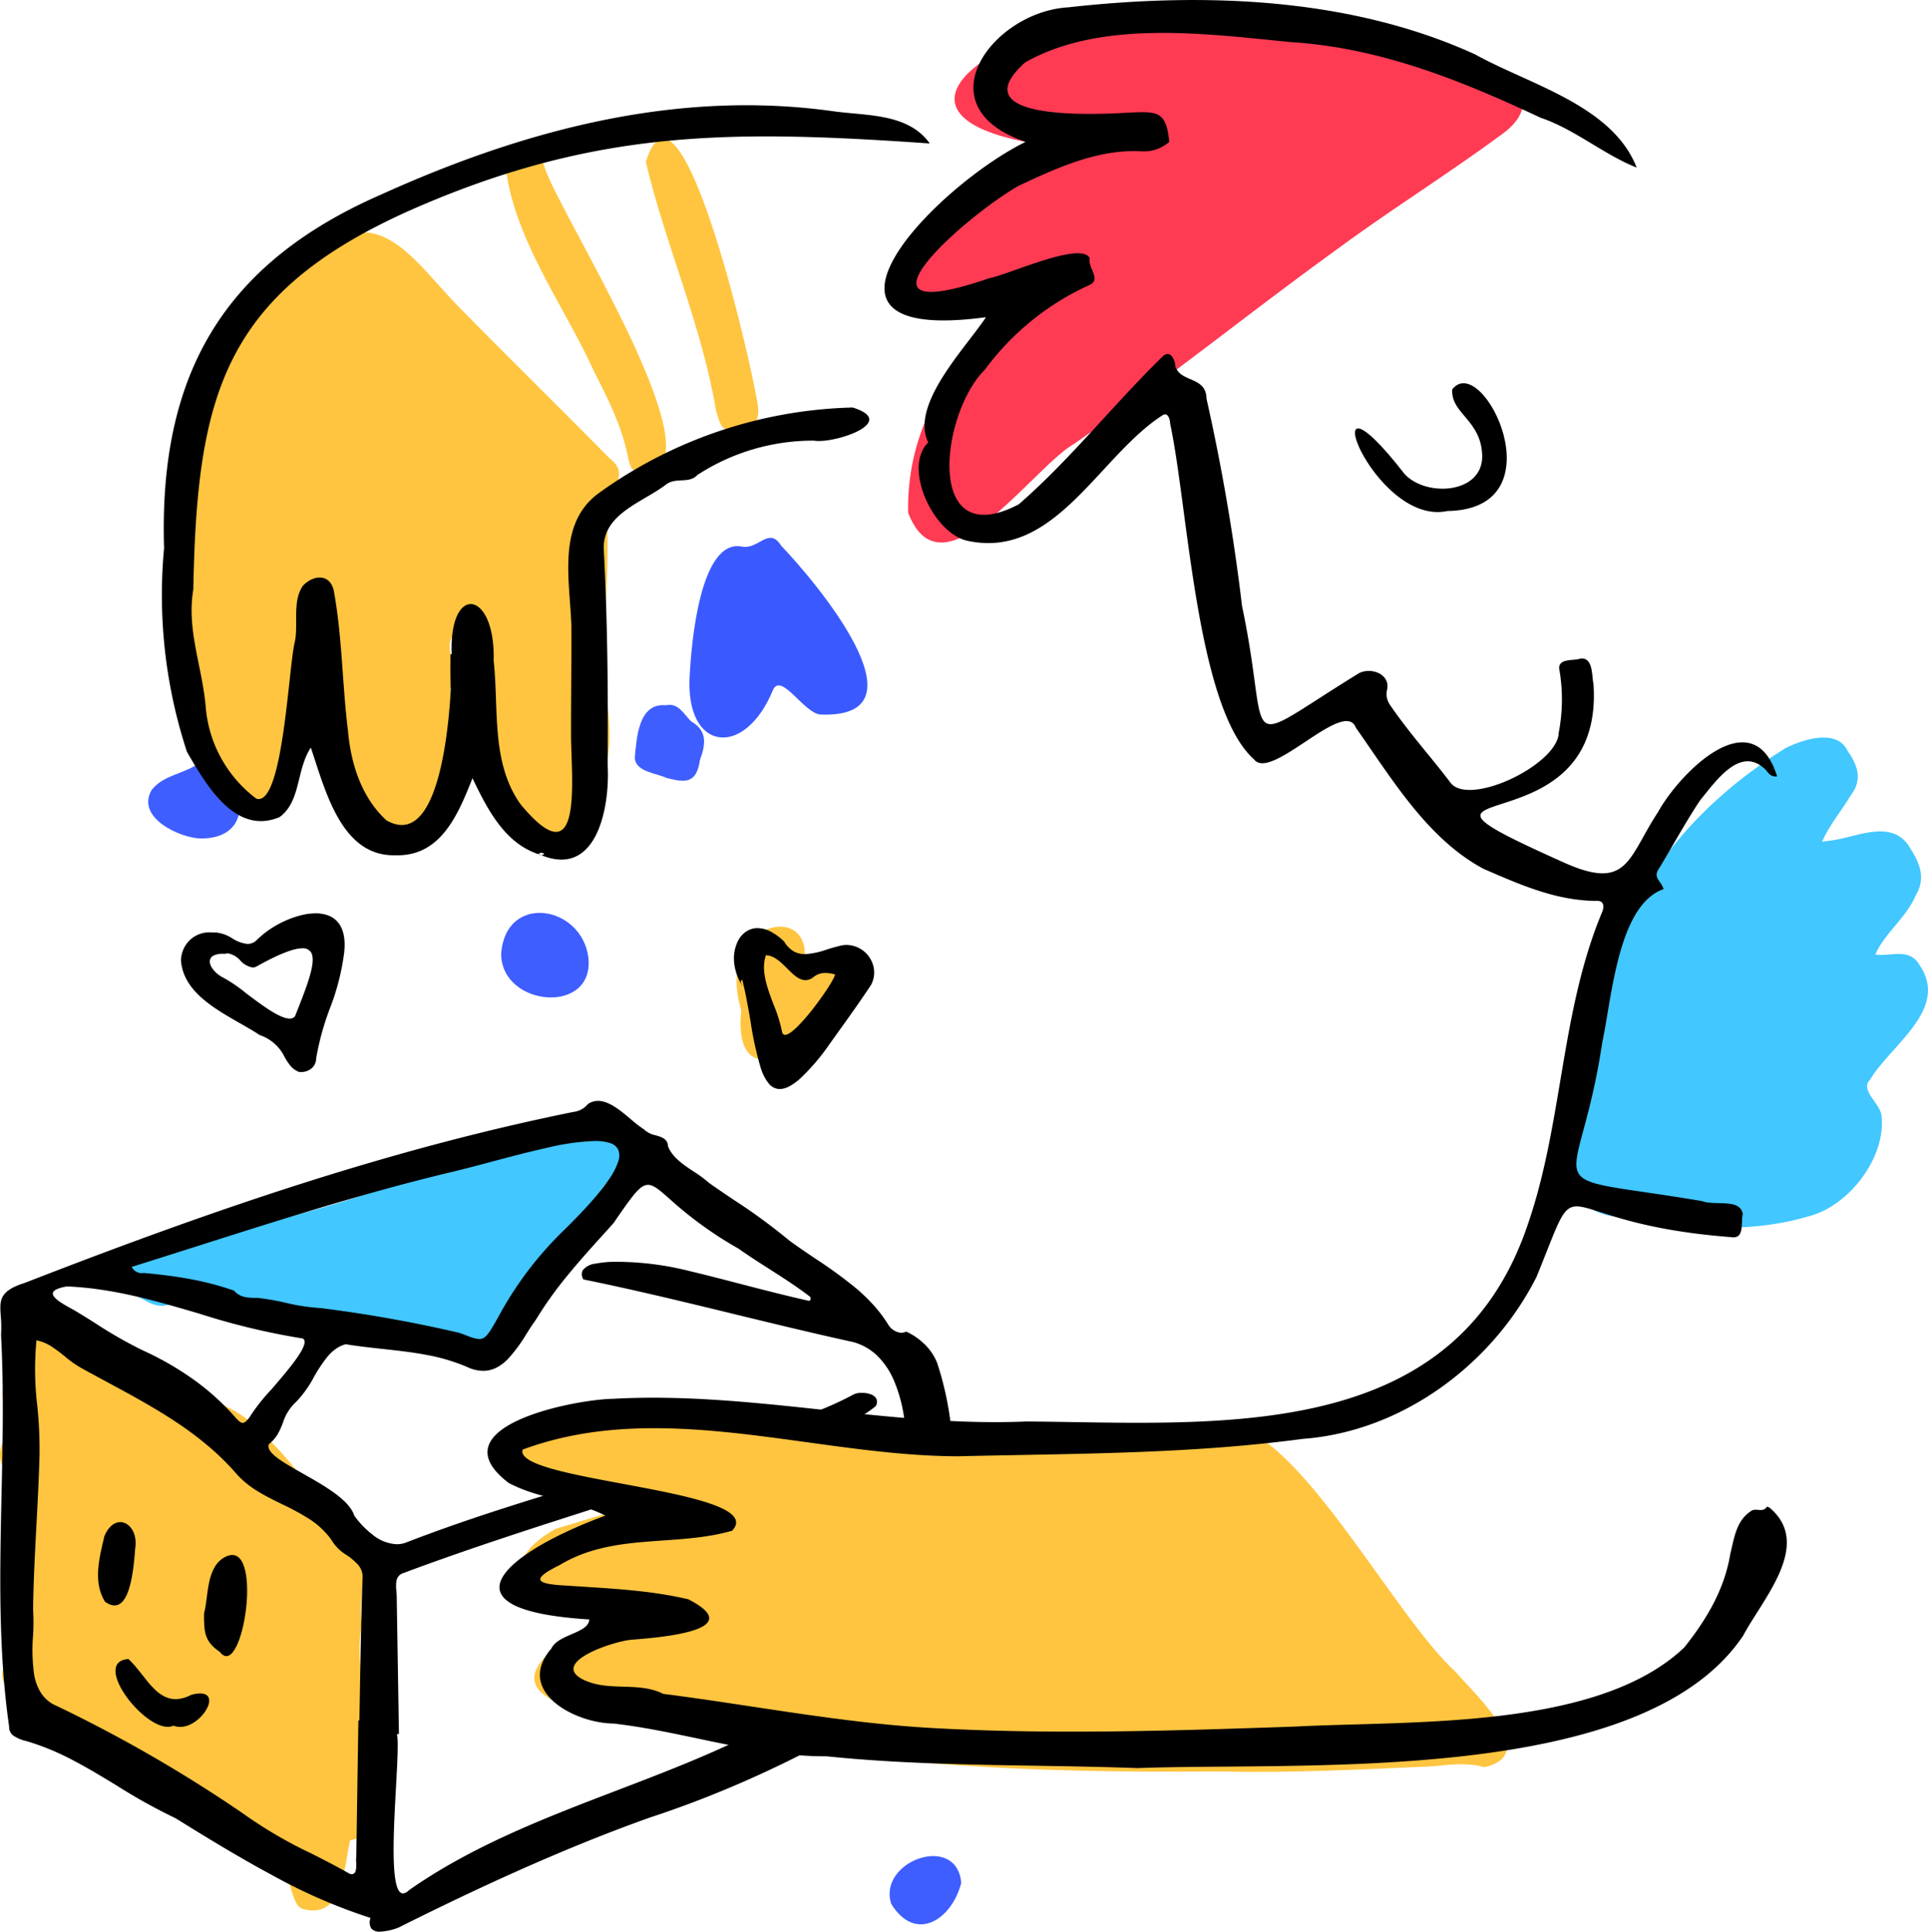
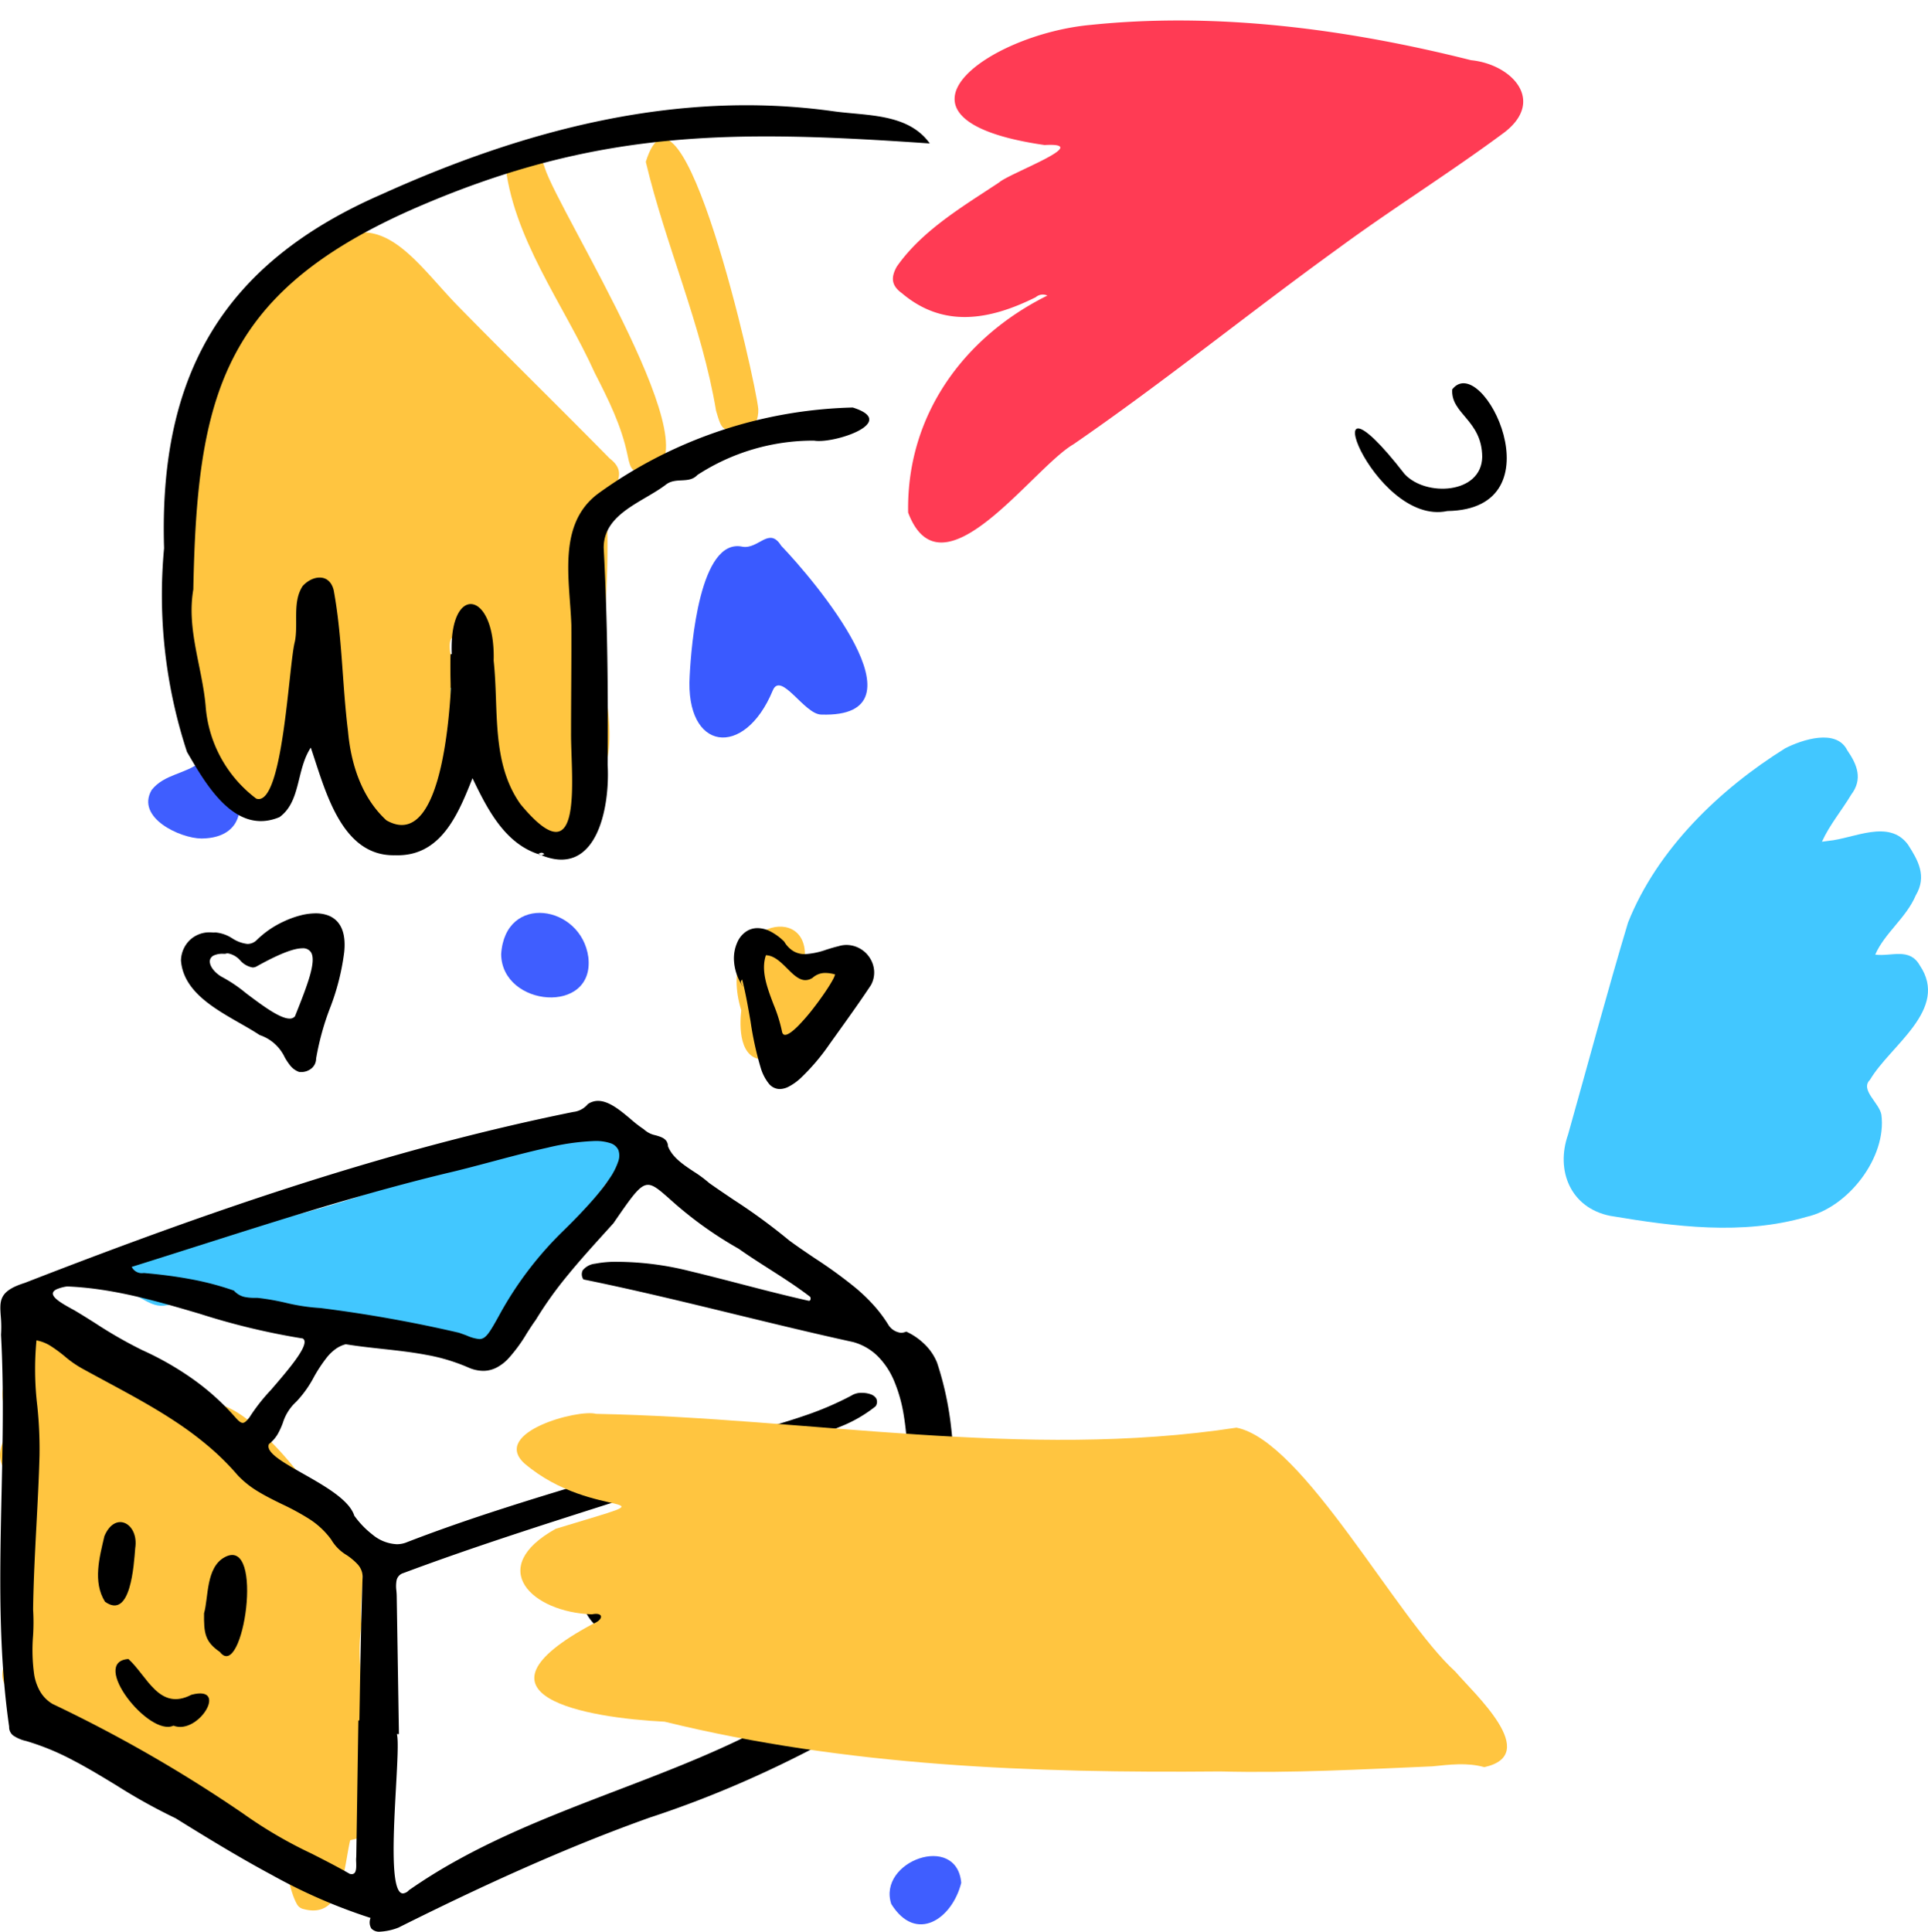
<svg xmlns="http://www.w3.org/2000/svg" width="279.49" height="280" viewBox="0 0 279.49 280">
  <g transform="translate(-845.015 -2671)">
    <g transform="translate(866.498 2765.72)">
      <g transform="translate(0 2.968)">
        <g transform="translate(27.025 0)">
          <path d="M13.675,15.778C9.6,16.161,6.7,13.645,3.6,11.687,1.257,9.7,3.976,7.451.642,4.85-1.836,1.192,3.459-.893,6.351.371c3.724.8,7.577-1.491,10.957,1.42,3.007,2.053.562,6.077,1.057,9.053-.15,2.906-1.265,5.545-4.69,4.934" transform="translate(0 0)" fill="#42c7ff" />
        </g>
        <path d="M.674,12.138C-3.075-.111,10.054-3.695,9.9,4.179c.971,2.3,6.593-1.426,6.17,3.724-.278,3.349-2.333,8.5-6.192,8.385-1.118-.215-1.634.3-1.862,1.307C7.5,19.822,6.127,20.538,4.072,19.27c-3.761.109-3.656-4.9-3.4-7.132" transform="translate(85.3 36.63)" fill="#ffc540" />
        <path d="M0,5.988C.572-2.9,11.613-1.166,12.638,6.42,13.625,14.842.089,13.67,0,5.988" transform="translate(51.166 34.637)" fill="#3f5eff" />
        <path d="M7.712,11.223C4.64,11.2-1.838,8.207.5,4.189,2.34,1.859,5.4,1.913,7.635.085c5.078-1.221,9.616,11.063.077,11.138" transform="translate(0 12.633)" fill="#3f5eff" />
-         <path d="M4.491.061C6.316-.337,7.067,1.3,8.159,2.394c2.411,1.366,2.113,3.368,1.282,5.6-.483,3.6-2.33,3.229-4.813,2.612C3.134,9.895.092,9.722,0,7.674.265,4.818.515-.3,4.491.061" transform="translate(70.539 4.48)" fill="#3f5eff" />
        <path d="M3.466,10.608C-2.311,10.394-.085,1.455,4.45.36c6.407-2.734,8.89,11.038-.983,10.248" transform="translate(136.471 133.562)" fill="#3f5eff" />
        <path d="M10.386,3.876C9.067,9.143,3.822,12.7.242,6.949-1.8.744,9.734-3.434,10.386,3.876" transform="translate(107.477 171.355)" fill="#3f5eff" />
      </g>
      <g transform="translate(4.751)">
        <path d="M17.409,23.007a2.657,2.657,0,0,1-.282-.015,2.93,2.93,0,0,1-1.237-.868,8.453,8.453,0,0,1-.851-1.265,6.173,6.173,0,0,0-3.628-3.214c-.87-.578-1.852-1.14-2.893-1.734C4.685,13.721.34,11.239,0,6.837A4.252,4.252,0,0,1,1.251,3.909a4.118,4.118,0,0,1,2.9-1.154,4.671,4.671,0,0,1,.56.034,2.365,2.365,0,0,1,.3-.019,5.276,5.276,0,0,1,2.381.83l.063.034a4.941,4.941,0,0,0,2.192.8,1.915,1.915,0,0,0,1.29-.514,13.789,13.789,0,0,1,3.961-2.739,13.674,13.674,0,0,1,2.34-.859A9.069,9.069,0,0,1,19.51,0a5.182,5.182,0,0,1,1.774.285,3.424,3.424,0,0,1,1.392.923c.858.952,1.191,2.434.991,4.405a34.132,34.132,0,0,1-2.09,8.2,38.8,38.8,0,0,0-1.985,7.248,1.839,1.839,0,0,1-.654,1.405A2.343,2.343,0,0,1,17.409,23.007ZM6.078,5.861h0A2.983,2.983,0,0,0,4.77,6.1a.992.992,0,0,0-.553.616c-.2.712.473,1.737,1.6,2.437a21.019,21.019,0,0,1,3.62,2.428c2.287,1.722,4.879,3.674,6.312,3.674a.953.953,0,0,0,.778-.329c.946-2.36,1.7-4.29,2.153-5.857.5-1.761.55-2.861.146-3.46a1.375,1.375,0,0,0-1.242-.54c-1.268,0-3.4.84-6.516,2.567a1.255,1.255,0,0,1-.685.212A3.123,3.123,0,0,1,8.59,6.826l0,0A3.116,3.116,0,0,0,6.8,5.8a1.15,1.15,0,0,0-.389.069c-.116-.006-.229-.009-.337-.009Z" transform="translate(0 37.671)" />
        <path d="M24.757,4.372c-.34,3.31-6.306,23.509-10.7,19.162.107-4.9-4.156-6.315-7.752-8.434C2.425,13.314-3.9,5.593,3.244,3.953c1.818-.164,5.144-.266,5.954,1.7C7.966,6.762,2.634,5.482,4.489,8.564c1.365,1.444,10.7,9.143,11.854,6.929C19.735,7.373,24.383.637,11.814,7.67c-1.271.683-1.378-1.53-.773-2.179,2.678-4.028,13.787-9.453,13.716-1.119" transform="translate(19.349 0)" />
        <path d="M6.644,23.328h0a2.06,2.06,0,0,1-1.607-.811,6.7,6.7,0,0,1-1.129-2.169,46.949,46.949,0,0,1-1.5-6.818c-.355-2.044-.721-4.157-1.215-6.07-.315.274-.162.529,0,.8a2.428,2.428,0,0,1,.135.247A7.4,7.4,0,0,1,.025,4.97,5.723,5.723,0,0,1,.582,1.856,3.609,3.609,0,0,1,1.751.507,2.945,2.945,0,0,1,3.427,0,4.143,4.143,0,0,1,5.24.459a8.121,8.121,0,0,1,2.047,1.5,3.87,3.87,0,0,0,1.4,1.42,3.273,3.273,0,0,0,1.623.39A11.173,11.173,0,0,0,13.43,3.11c.554-.171,1.127-.348,1.685-.477a3.963,3.963,0,0,1,1.212-.193,4.05,4.05,0,0,1,3.439,2,3.927,3.927,0,0,1,.557,1.821,3.8,3.8,0,0,1-.46,1.987c-1.547,2.34-3.231,4.688-4.859,6.96-.381.531-.774,1.08-1.159,1.619a30.92,30.92,0,0,1-4.268,5,7.874,7.874,0,0,1-1.613,1.138A2.988,2.988,0,0,1,6.644,23.328ZM4.633,3.93h0c-.761,2.22.189,4.721,1.108,7.14a21.8,21.8,0,0,1,1.228,3.944c.061.3.21.455.443.455.388,0,1.005-.416,1.833-1.236a28.8,28.8,0,0,0,2.4-2.79c1.612-2.092,2.986-4.26,3-4.734A5.327,5.327,0,0,0,13.281,6.5a2.708,2.708,0,0,0-1.871.692,1.9,1.9,0,0,1-1.055.346c-.947,0-1.77-.821-2.642-1.691C6.783,4.924,5.823,3.966,4.633,3.93Z" transform="translate(80.164 39.814)" />
      </g>
    </g>
    <g transform="translate(845.015 2830.578)">
      <g transform="translate(0 3.102)">
        <path d="M52.422,41.372c-1.237,7.641,1.84,16.168,2.946,24.068.913,4.118-.464,6.4-4.6,7.253-.931,3.881-1.023,11.494-6.738,9.987a1.435,1.435,0,0,1-1.018-.785c-1.862-3.362-1.74-11.644-6.692-11.241-6.5.011-11.437-6.53-17.791-7.03-4.341-.678-6.655-6.122-10.193-8.569C5.542,52.433-1.577,52.124.825,46.7c2.411-4.943.865-11.122,2.022-16.5.712-3.191-2.33-6.074-.155-8.877C4.126,19.48.823,20.224.567,18.851-.71,16.657.382,14.659,1.755,12.761-.988,6.7,1.028,7.642,1.769,1.426,1.924-.253,4.216.238,5.373.127,7.434-.567,8.231,1.8,10.287,1.742c8.724,1.84,2.992,1.662,6.791,3.368,1.748-.089,1.13,2.934,4.139,3.707,2.158-.654,6.612-4.114,8.169-1.009.034.865.6,1.19,1.277,1.342,3.608.807,6.21,3.207,8.584,5.74,4.43,4.462,7.817,9.787,11.6,14.7,2.962,3.282,1.064,7.328,1.576,11.778" transform="translate(0 31.372)" fill="#ffc540" />
        <path d="M49.916,33.111c-9.5-.26-18.112-2.763-27.315-4.508-4.938-.7-9.849-2.866-14.87-2.086-2.513.57-4.091-1.927-6.536-1.963-.612-.076-1.231-.3-1.192-1,.186-1.342,1.773-1.4,2.156-2.747.455-1.216,1.753-1.724,2.987-2.057C15.813,15.822,26.722,13.84,37.192,10.2c5.674-.962,44.765-19.688,37.147-3.9-3.834,2.007-4.9,6.573-7.68,9.643-1.757,3.22-6.283,5.624-6.1,9.489.119.323-.408,1.2-.8,1.336-3.962,1.375-4.853,7.524-9.84,6.337" transform="translate(16.464 0)" fill="#42c7ff" />
        <path d="M16.386.027c8.843-.861,7.587,19.083.484,20.1-7.4.981.341-2.742-12.706-3.332C1.534,16.6,2.84,13.44.79,12.326c-1.02-.685-.962-2.28-.337-3.414A5.991,5.991,0,0,1,3.7,6.145C8.155,4.614,11.432-.14,16.386.027" transform="translate(87.26 59.106)" fill="#ff3b54" />
      </g>
      <g transform="translate(0.043 0)">
        <g transform="translate(0)">
          <path d="M55.066,120.422a1.54,1.54,0,0,1-1.29-.472,1.718,1.718,0,0,1-.1-1.515,79.688,79.688,0,0,1-14.283-6.216c-4.824-2.587-9.55-5.485-13.976-8.232a83.363,83.363,0,0,1-8.548-4.747c-2.061-1.253-4.193-2.549-6.358-3.674a36.451,36.451,0,0,0-6.767-2.78,5.386,5.386,0,0,1-1.662-.664,1.518,1.518,0,0,1-.8-1.415C.895,88.021.608,85.274.4,82.31c-.185-2.641-.3-5.4-.36-8.422C-.066,68.266.06,62.535.182,56.993c.167-7.572.34-15.4-.075-23.095A17.027,17.027,0,0,0,.07,31.208c-.163-2.278-.262-3.653,3.488-4.831C18.623,20.517,31.067,16.045,42.72,12.3c6.851-2.2,13.561-4.181,19.942-5.889C69.555,4.57,76.372,2.96,82.922,1.631l.1-.023A3.191,3.191,0,0,0,85.177.462,2.6,2.6,0,0,1,86.652,0c1.595,0,3.265,1.405,4.738,2.645A17.507,17.507,0,0,0,93.3,4.122a3.445,3.445,0,0,0,1.705.865c.9.266,1.75.517,1.792,1.6.628,1.6,2.2,2.646,3.724,3.657a18.032,18.032,0,0,1,2.247,1.663c1.181.835,2.4,1.657,3.58,2.451h0a85.132,85.132,0,0,1,8,5.859c1.235.912,2.531,1.785,3.784,2.629A66.748,66.748,0,0,1,124,27.114a26.078,26.078,0,0,1,2.6,2.5,19.839,19.839,0,0,1,2.2,2.95,2.5,2.5,0,0,0,1.76,1.052,1.928,1.928,0,0,0,.768-.174,9.324,9.324,0,0,1,2.555,1.731,7.808,7.808,0,0,1,1.9,2.733c.458,1.371.855,2.8,1.181,4.235.31,1.371.566,2.8.759,4.248a60.205,60.205,0,0,1,.493,8.526,154.973,154.973,0,0,1-1.426,17.125c-.517,4.283-1.051,8.712-1.292,13.058a8.862,8.862,0,0,1-.271,3.116,5.019,5.019,0,0,1-1.112,2.048,3.284,3.284,0,0,1-2.4,1.1,3.109,3.109,0,0,1-2.324-1.078,5.129,5.129,0,0,1-1.168-3.2c-1.581,2.443-3.623,3.385-5.6,4.3-.626.289-1.218.562-1.8.881-4.336,2.36-8.73,4.518-13.061,6.414-4.516,1.978-9.09,3.726-13.593,5.2-5.9,2.1-11.94,4.535-18.47,7.43-5.516,2.445-11.4,5.234-17.984,8.526A8.551,8.551,0,0,1,55.066,120.422Zm69.855-78.1a3.636,3.636,0,0,1,1.23.2,1.525,1.525,0,0,1,.824.613,1.093,1.093,0,0,1-.1,1.143,19.836,19.836,0,0,1-4.979,2.894c-1.78.747-3.677,1.339-5.511,1.911-1.462.456-2.975.928-4.406,1.473-7.847,2.773-15.918,5.346-23.722,7.835h0c-9.832,3.136-20,6.378-29.809,10.046a1.417,1.417,0,0,0-1,1.046,4.861,4.861,0,0,0-.028,1.531c.021.249.04.485.044.713.085,5.181.169,10.45.25,15.544v.011q.036,2.248.072,4.5h-.3c.251.88.077,4.034-.124,7.687-.339,6.154-.761,13.812.55,15.194a.63.63,0,0,0,.464.218,1.333,1.333,0,0,0,.849-.459A77.581,77.581,0,0,1,66.359,110c2.3-1.271,4.755-2.494,7.494-3.74,5.086-2.313,10.408-4.35,15.555-6.319,6.242-2.388,12.7-4.858,18.719-7.822a47.958,47.958,0,0,0,7.519-3.716c1.74-.99,3.538-2.013,5.375-2.847a22.11,22.11,0,0,1,5.775-1.81h.085c1.24,0,1.257-.114,1.461-1.514l0-.017c.179-1.841.548-4.3.977-7.14.532-3.534,1.136-7.54,1.58-11.709a88.827,88.827,0,0,0,.586-12.4,40.756,40.756,0,0,0-.551-5.61,21.407,21.407,0,0,0-1.365-4.764,11.205,11.205,0,0,0-2.367-3.579,8.167,8.167,0,0,0-3.558-2.054c-5.739-1.256-11.546-2.668-17.161-4.033h0c-7.174-1.745-14.593-3.549-21.948-5.045a1.3,1.3,0,0,1-.1-1.33,2.686,2.686,0,0,1,1.8-.955,15.631,15.631,0,0,1,3.221-.272,43.716,43.716,0,0,1,10.512,1.353c2.458.587,4.947,1.233,7.354,1.858h0c3.223.836,6.556,1.7,9.858,2.437l.044,0a.211.211,0,0,0,.195-.112.524.524,0,0,0-.017-.457c-1.9-1.467-3.975-2.791-5.979-4.072-1.454-.929-2.956-1.89-4.383-2.9a55.611,55.611,0,0,1-10.006-7.218c-1.447-1.275-2.32-2.045-3.136-2.045-1.175,0-2.266,1.581-4.9,5.4l-.1.15c-.415.461-.837.928-1.245,1.378-1.781,1.968-3.621,4-5.328,6.086a55.18,55.18,0,0,0-4.707,6.576c-.442.6-.869,1.271-1.321,1.978a22.507,22.507,0,0,1-2.7,3.667,6.439,6.439,0,0,1-1.644,1.249,4.259,4.259,0,0,1-1.953.48,5.522,5.522,0,0,1-2.248-.529A27.344,27.344,0,0,0,61.677,36.8c-2.077-.39-4.228-.625-6.308-.852-1.74-.19-3.539-.386-5.285-.672a4.224,4.224,0,0,0-1.441.666,6.465,6.465,0,0,0-1.2,1.117,21.4,21.4,0,0,0-1.985,2.98,16.02,16.02,0,0,1-2.553,3.57,6.924,6.924,0,0,0-1.944,3.068,11.033,11.033,0,0,1-.729,1.6,5.113,5.113,0,0,1-1.287,1.467c-.522,1.2,2,2.624,4.911,4.275,3.162,1.791,6.745,3.82,7.461,6.106a13.237,13.237,0,0,0,2.665,2.765,5.915,5.915,0,0,0,3.5,1.371,3.833,3.833,0,0,0,1.268-.215c4.215-1.639,8.887-3.28,14.284-5.015C77.85,57.477,82.782,56,87.551,54.57c6.289-1.884,12.792-3.833,19.1-5.964.93-.273,1.871-.54,2.781-.8,2.344-.666,4.766-1.354,7.1-2.158a45.651,45.651,0,0,0,6.835-2.922A2.66,2.66,0,0,1,124.921,42.322ZM5.242,34.718a44.379,44.379,0,0,0,.123,9.512,60.065,60.065,0,0,1,.319,7.193c-.09,3.319-.268,6.693-.44,9.955-.214,4.051-.435,8.24-.489,12.366a30.235,30.235,0,0,1-.009,3.808A25.7,25.7,0,0,0,4.915,83.2a7.31,7.31,0,0,0,.86,2.414,5.1,5.1,0,0,0,1.8,1.8A203.534,203.534,0,0,1,35.255,103.34,64.177,64.177,0,0,0,45.11,109.1c1.837.933,3.737,1.9,5.549,2.943a1.105,1.105,0,0,0,.282.041.534.534,0,0,0,.4-.156c.293-.3.27-.988.25-1.592a4.468,4.468,0,0,1,.015-.793c.078-4.952.154-9.964.228-14.812V94.72q.038-2.459.075-4.919l.138,0h.009c.019-1.078.038-2.175.057-3.236v-.041c.1-5.683.2-11.56.4-17.337a2.607,2.607,0,0,0-.141-1.078,2.87,2.87,0,0,0-.509-.869,8.751,8.751,0,0,0-1.651-1.4,6.4,6.4,0,0,1-2.244-2.259,11.805,11.805,0,0,0-3.229-3.009,35.98,35.98,0,0,0-3.908-2.12c-1.135-.556-2.308-1.132-3.4-1.794a13.9,13.9,0,0,1-2.994-2.37,37.24,37.24,0,0,0-4.229-4.2,49.639,49.639,0,0,0-4.694-3.514c-3.251-2.166-6.775-4.063-10.183-5.9-1.093-.589-2.224-1.2-3.332-1.807a15.422,15.422,0,0,1-2.664-1.845,20.79,20.79,0,0,0-1.965-1.451,5.833,5.833,0,0,0-2.136-.859Zm4.449-7.823a5.832,5.832,0,0,0-1.541.419c-.314.154-.491.334-.527.537-.124.711,1.476,1.6,2.761,2.311l.006,0,.413.23c1,.594,2,1.222,2.962,1.83a64.213,64.213,0,0,0,6.8,3.9,43.969,43.969,0,0,1,7.32,4.177,35.477,35.477,0,0,1,6.246,5.64c.47.526.754.731,1.012.731.3,0,.588-.294.98-.8a26.743,26.743,0,0,1,3.11-3.967c1.143-1.327,2.437-2.83,3.388-4.113,1.087-1.468,1.571-2.441,1.48-2.976a.511.511,0,0,0-.256-.374A101.809,101.809,0,0,1,28.92,30.861c-3.078-.906-6.26-1.843-9.445-2.569-1.715-.391-3.294-.691-4.828-.918a47.015,47.015,0,0,0-4.956-.479ZM86.182,5.814h0a34.168,34.168,0,0,0-6.877.974c-2.631.578-5.467,1.332-8.21,2.062-2.292.61-4.456,1.185-6.35,1.619C59.3,11.783,53.39,13.4,46.683,15.4c-5.978,1.787-12.023,3.712-17.868,5.573H28.81c-3.2,1.018-6.5,2.071-9.76,3.089a1.63,1.63,0,0,0,1.717.889l.074,0c2.347.2,4.58.49,6.636.871A41.718,41.718,0,0,1,33.869,27.5a2.906,2.906,0,0,0,1.5.91,6.971,6.971,0,0,0,1.655.139h0l.234,0a35.136,35.136,0,0,1,4.075.706,28.71,28.71,0,0,0,5.076.771,197.418,197.418,0,0,1,20,3.564l.022,0c.46.157.858.3,1.21.435a5.884,5.884,0,0,0,1.8.5c.893,0,1.406-.788,2.761-3.226A51.363,51.363,0,0,1,81.42,19.025c1.656-1.611,3.082-3.092,4.239-4.4a32.346,32.346,0,0,0,2.66-3.375A9.776,9.776,0,0,0,89.576,8.79a2.483,2.483,0,0,0,.031-1.651A1.883,1.883,0,0,0,88.42,6.121a6.734,6.734,0,0,0-2.238-.307Z" />
        </g>
        <path d="M19.929,23.915a3.323,3.323,0,0,1-2.214-.909,14.463,14.463,0,0,0-3.7-2.5,42.93,42.93,0,0,0-4.128-1.672c-1.307-.477-2.659-.971-3.925-1.574a14.871,14.871,0,0,1-3.545-2.284A6.7,6.7,0,0,1,.2,11.739a5.125,5.125,0,0,1,.131-3.2A6.259,6.259,0,0,1,2.657,5.606a6.726,6.726,0,0,1,1.764-.867A6.542,6.542,0,0,1,8.295,4.7a7.319,7.319,0,0,1,1.882.872,1.591,1.591,0,0,0,.85.271,1.931,1.931,0,0,0,1.242-.561,10.656,10.656,0,0,0,1.139-1.239,5.93,5.93,0,0,1,1.843-1.709A9.425,9.425,0,0,1,21.507,0a7.933,7.933,0,0,1,2.828.495,5.205,5.205,0,0,1,2.173,1.513,4.6,4.6,0,0,1,.951,1.978,6.7,6.7,0,0,1-.016,2.682,12.232,12.232,0,0,1-.056,2.669,16.7,16.7,0,0,1-.55,2.588,44.542,44.542,0,0,1-1.92,5.027c-.606,1.414-1.233,2.876-1.7,4.327A4.159,4.159,0,0,1,21.9,23.2,3.148,3.148,0,0,1,19.929,23.915ZM7.545,8.7h0a4.663,4.663,0,0,0-1.787.334,1.964,1.964,0,0,0-1.088.955c-.277.636-.015,1.408.758,2.234A35.881,35.881,0,0,0,10.3,14.352a31.749,31.749,0,0,1,5.442,2.459c.1.055.2.115.307.179a4.285,4.285,0,0,0,1.856.754c.476,0,.8-.272.989-.832.376-.988.833-2,1.275-2.986a24.121,24.121,0,0,0,2.36-7.107c-.1-1.865-.618-2.771-1.572-2.771a4.327,4.327,0,0,0-2.236.978,33.509,33.509,0,0,0-2.642,2.152l-.155.135c-.889.776-1.729,1.508-2.505,2.067a3.873,3.873,0,0,1-2.013.928.9.9,0,0,1-.6-.21A3.1,3.1,0,0,0,9.4,9.042,5.05,5.05,0,0,0,7.546,8.7Z" transform="translate(84.289 61.4)" />
        <path d="M0,8.447C.661,6.162.24,1.785,3.017.306,8.835-2.768,5.663,18.432,2.3,14.065.114,12.554-.032,11.323,0,8.447" transform="translate(29.538 65.821)" />
        <path d="M5.391,3.789c-.195,2.372-.644,10.44-4.383,7.748C-.777,8.675.208,5.1.926,2.024,2.511-1.715,5.953.229,5.391,3.789" transform="translate(14.166 61.056)" />
        <path d="M8.4,9.661C4.872,11.329-3.794.382,1.874,0,4.606,2.482,6.343,7.6,11.01,5.182c5.511-1.467,1,5.905-2.608,4.479" transform="translate(16.698 80.901)" />
      </g>
    </g>
    <g transform="translate(868.499 2671)">
      <g transform="translate(1.883 2.969)">
        <path d="M11.5.1C42.4.688,73.585,6.8,104.336,2.1c9.7,1.911,23.232,27.672,31.718,35.35,2.759,3.233,12.536,12.035,4.209,13.859-2.5-.7-5-.366-7.541-.116-10.244.444-20.483,1-30.736.741-27.061.244-54.065-.722-80.552-7.213-11.358-.567-29.8-3.767-10.449-14.153,1.736-.675,1.58-1.777-.1-1.409-8.724-.309-15.408-6.742-5.236-12.4C24.494,11,11.306,16.017,1.08,7.257-3.724,2.776,8.9-.619,11.5.1" transform="translate(49.543 201.875)" fill="#ffc540" />
        <g transform="translate(0 30.711)">
          <path d="M19.579,53.505c-3.389,8.943,2.092,22.28-7.043,28.8C-3.148,81.426.877,59.749.564,48.732c-2.836-17.29,5.226-35.3,19.423-45.311,9.281-8.317,14.334.3,20.863,7.084C48.173,17.982,55.664,25.3,63,32.761c3.375,2.556-.538,4.778-.388,7.921A131.5,131.5,0,0,1,62.178,57.1c-1.089,6.774,1.934,13.462.325,20.112-1.231,13.389-10.753,12.52-18,3.573-4.13-5.678-3.267-12.981-3.431-19.591.656-3.295-1.834-3.573-1.127-.031-.282,9.245,2.184,21.527-6.77,27.467-9.01,2.029-13.626-12.861-13.524-20.074-.053-5.079.826-9.989-.073-15.051" transform="translate(0 0)" fill="#ffc540" />
        </g>
        <path d="M20.708,40.115c-6.689,3.333-13.4,4.506-19.4-.58-1.475-1.063-1.671-2.209-.74-3.862,3.665-5.242,9.552-8.7,14.819-12.189,1.524-1.363,13.892-5.839,6.6-5.43C-3.535,14.368,13.719,1.984,28.72.636,47.065-1.26,66,1.269,83.808,5.755c5.916.588,10.807,5.843,4.87,10.443-7.906,5.876-16.293,11.078-24.133,16.851C51.657,42.357,39.292,52.4,26.173,61.432,20.2,64.911,7.054,84.112,2.21,71.333c-.264-14.051,8.015-25.42,20.183-31.457a1.557,1.557,0,0,0-1.685.239" transform="translate(104.071 0)" fill="#ff3b54" />
        <g transform="translate(201.312 103.942)">
          <path d="M38.365,14.975c3.713-.343,8.785-3.213,11.545.543,1.446,2.256,2.79,4.56,1.128,7.354-1.388,3.279-4.507,5.448-5.875,8.594,2.338.31,4.956-1.09,6.465,1.571,4.3,6.383-4.282,11.563-7.229,16.581-1.475,1.436,1.369,3.357,1.656,5.047.81,6.153-4.788,13.446-10.86,14.816-9.292,2.7-19.088,1.422-28.468-.154-5.719-1.147-7.933-6.548-6.1-11.762,2.894-10.252,5.635-20.548,8.7-30.752,4.229-10.62,13.232-19.3,22.8-25.267,2.483-1.254,7.4-2.871,8.979.295,1.472,2.122,2.267,4.2.572,6.439-1.368,2.289-3.146,4.393-4.24,6.819l.924-.123" transform="translate(0)" fill="#42c7ff" />
        </g>
        <path d="M.038,19.994C.255,15.613,1.5-.071,7.7,1.286c2.349.379,3.848-2.967,5.6-.144,4.687,4.875,21.8,25,5.815,24.475-2.446.006-5.859-6.361-7.04-3.48C7.964,32.054-.642,30.959.038,19.994" transform="translate(74.575 74.994)" fill="#3a5aff" />
        <path d="M20.642,47.122c-2.168-.059-2.377-.117-2.855-2.45-.875-4.279-2.779-8.081-4.753-11.935C8.515,22.721,1.005,13.076,0,1.937.986-1.555,5.044.218,5.777,2.986,7.869,9.577,31.171,45.86,20.642,47.122" transform="translate(47.823 18.361)" fill="#ffc540" />
        <path d="M16.308,39.2c.045,1.37-.447,3-2.1,2.791-3.083.457-3.137.475-4.022-2.553C8.11,27.023,2.872,15.461,0,3.36,5.1-12.925,15.929,35.062,16.308,39.2" transform="translate(68.251 17.127)" fill="#ffc540" />
      </g>
      <g transform="translate(47.191)">
-         <path d="M78,20.565c-15.086-5.116-4.719-18.888,6.179-19.5,19.562-2.192,40.813-1.468,58.944,6.8,7.977,4.426,19.928,7.4,23.458,16.423-4.689-1.831-8.952-5.543-13.928-7.223C141.055,11.616,129.324,6.9,116.415,6.1,104.2,4.9,88.955,2.8,77.936,9.044c-9.563,8.572,10.348,7.565,15.128,7.277,4.089-.182,5.323-.208,5.761,4.251a5.643,5.643,0,0,1-4.273,1.345c-6.243-.245-12.07,2.44-17.591,5.029-7.982,4.587-26.434,21.009-4.2,13.375,2.673-.467,13.27-5.411,14.534-2.9-.314,1.326,1.657,3.015.07,3.846A38.62,38.62,0,0,0,72.054,53.645c-6.311,6.2-8.848,26.677,4.958,19.455,7.559-6.58,13.782-14.557,20.995-21.567,1.089-.752,1.65.688,1.71,1.586.77,2.383,4.457,1.386,4.511,4.687a296.367,296.367,0,0,1,5.152,30.084c4.36,20.593-1.106,20.825,16.6,9.909,1.669-1.255,5.036-.266,4.4,2.263a2.727,2.727,0,0,0,.341,1.955c2.726,4.058,6.049,7.689,8.993,11.59,2.989,3.209,15.471-2.868,15.568-7.4a25.327,25.327,0,0,0,.059-9.332c-.01-1.5,2.094-1.049,3.1-1.416,1.852-.192,1.616,2.465,1.881,3.7,1.7,25.03-34.671,12.271-4.14,25.933,9.163,4.06,9.125-.723,13.486-7.364,3.239-5.849,13.8-16.368,17.27-5.194-1,.141-1.3-.612-1.727-1.017-3.635-3.531-7.244,1.847-9.417,4.469-2.119,3.17-3.928,6.547-5.911,9.811-1.071,1.457.276,1.857.592,3.084-6.637,2.318-7.5,15.912-8.874,22.17-3.488,23.5-10.9,18.779,14.5,23.057,1.763.705,5.57-.449,5.858,1.9-.3,1.267.323,3.657-1.726,3.315-27.284-2.1-21.106-11.529-28.165,5.759-6.426,12.739-19.519,22.43-33.893,23.489-16.6,2.224-33.25,2.119-49.921,2.522-20.9-.023-42.922-8.464-63.16-.971-1.526,4.664,35.955,5.753,30.374,11.755-8.143,2.374-17.209.275-24.988,4.971-4.108,2.019-3.681,2.765.9,2.981,5.946.417,11.9.617,17.725,1.992,8.971,4.6-4.534,5.548-8.077,5.852-2.483.121-12.008,3.233-7.257,5.743,3.753,1.893,8.01.262,11.7,2.113,12.983,1.659,26,4.245,39.167,4.963,17.485.97,34.863.381,52.363-.217,16.694-.884,43.878.537,56.49-11.482,3.2-4.028,5.822-8.386,6.664-13.548.559-2.267.852-4.781,2.951-6.176.7-.6,1.782.3,2.358-.673a1.09,1.09,0,0,1,.478.227c6.155,5.3-1.11,13.163-3.913,18.455-14.629,21.848-63.826,18.3-87.8,19.214-15.019-.551-30.126-.169-45.076-1.711-10.519.048-20.563-3.579-30.928-4.752-5.6-.045-14.311-4.686-8.963-10.886.985-2.078,5.4-2.189,5.487-4.2-22.891-1.421-11.346-10.035,2.341-15.049-4.752-2.374-9.4-2.3-14.028-4.738-10.634-8.1,9.331-12.1,15.2-12.2,20.061-1.095,39.8,4.143,59.859,3.293,27.39.2,61.926,3.516,72.7-28.62,5.058-14.662,4.723-30.716,10.7-45.089.326-.693.445-1.747-.61-1.754-5.939.027-11.225-2.359-16.507-4.635-8.156-4.352-13.305-13.066-18.521-20.455-1.66-4.419-12.314,7.866-14.778,4.569-8.37-7.465-9.568-36.7-12.149-48.631-.012-.6-.291-1.69-1.046-1.278C88.666,66.034,82.31,81.108,69.616,78.4c-4.949-1.014-9.484-10.59-5.73-14.272-2.679-5.472,5.431-13.7,8.371-18.149C42.4,50.022,65.128,26.878,78,20.565" transform="translate(0 0)" />
-       </g>
+         </g>
      <path d="M54.519,108.541c-4.888-1.63-7.388-6.575-9.51-10.994-2.094,5.266-4.592,11.4-11.225,11.166-7.837.187-10.132-9.518-12.212-15.6-2.129,3.224-1.415,7.805-4.533,10.072-6.455,2.707-10.672-4.743-13.416-9.447A72.868,72.868,0,0,1,.3,64.212C-.473,39.239,8.706,23,31.817,12.92,52.391,3.61,74.521-2.3,97.207.854c4.845.7,10.918.243,14.09,4.683C82.668,3.561,62.812,3.36,35.888,15.266,8.707,27.428,5.078,42.324,4.54,70.185c-.993,5.762,1.276,11.2,1.783,16.863a18.508,18.508,0,0,0,7.344,13.458c3.9,1.316,4.68-19.377,5.6-22.774.514-2.62-.393-5.734,1.129-8.045,1.434-1.58,3.878-1.884,4.493.6,1.244,6.706,1.232,13.66,2.077,20.444.418,4.739,1.969,9.619,5.562,12.918,8.565,4.906,9.441-18.3,9.51-23.337-.771-11.128,6.324-10.28,6.04.2.765,7-.405,14.75,3.89,20.8,9.311,11.232,7.287-4.028,7.329-10.348,0-5.2.072-10.392.045-15.589C59.133,68.9,57.216,60.687,63.3,56.236a65.581,65.581,0,0,1,36.835-12.422c6.8,2.133-2.786,5.3-5.61,4.8a30.732,30.732,0,0,0-16.894,4.965c-1.258,1.355-3.128.272-4.589,1.418-3.347,2.554-9.032,4.179-9.012,9.165.557,10.462.65,20.948.574,31.438.357,6.237-1.614,16.854-10.134,12.877a.7.7,0,0,0,.942.06c-.307-.291-.569-.195-.89.007" transform="translate(0 15.257)" />
      <path d="M13.4,18.52C2.539,20.867-7.093-5.221,7.175,13.135c3.041,3.365,11.184,2.945,11.27-2.457C18.417,5.318,13.857,4.451,14.1.889c4.361-5.637,15.726,17.374-.7,17.632" transform="translate(172.939 55.554)" />
    </g>
  </g>
</svg>